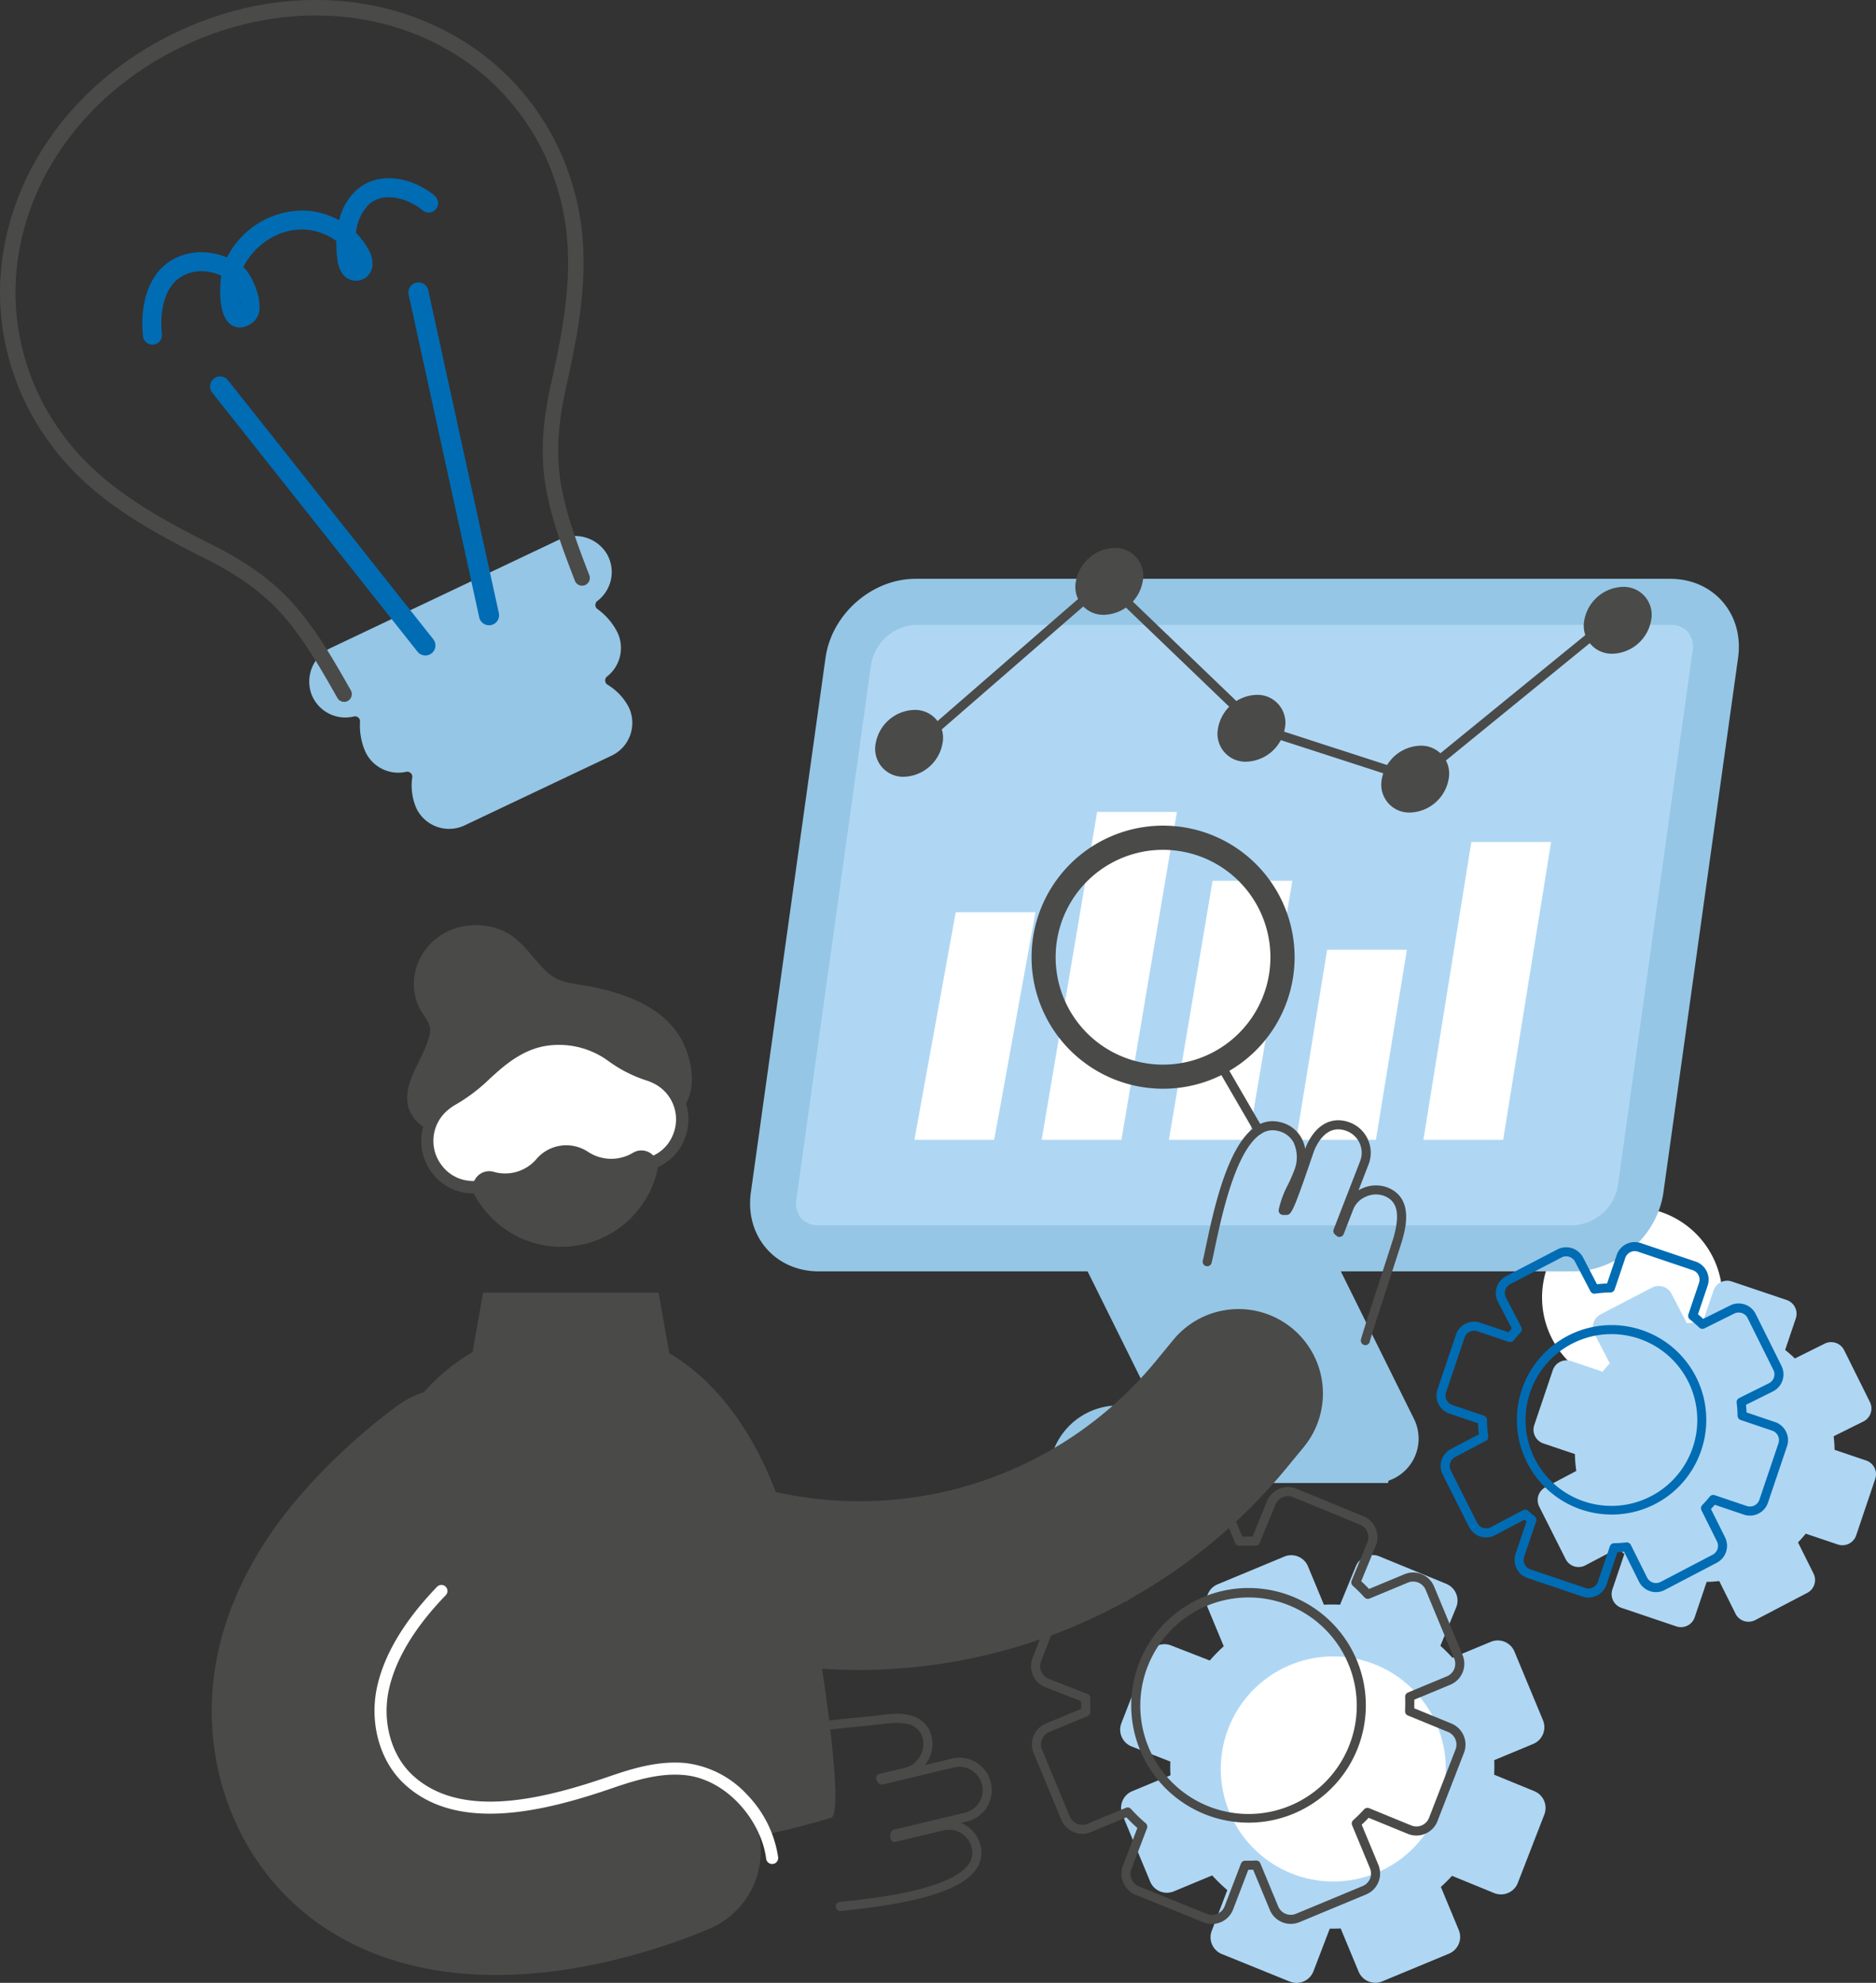
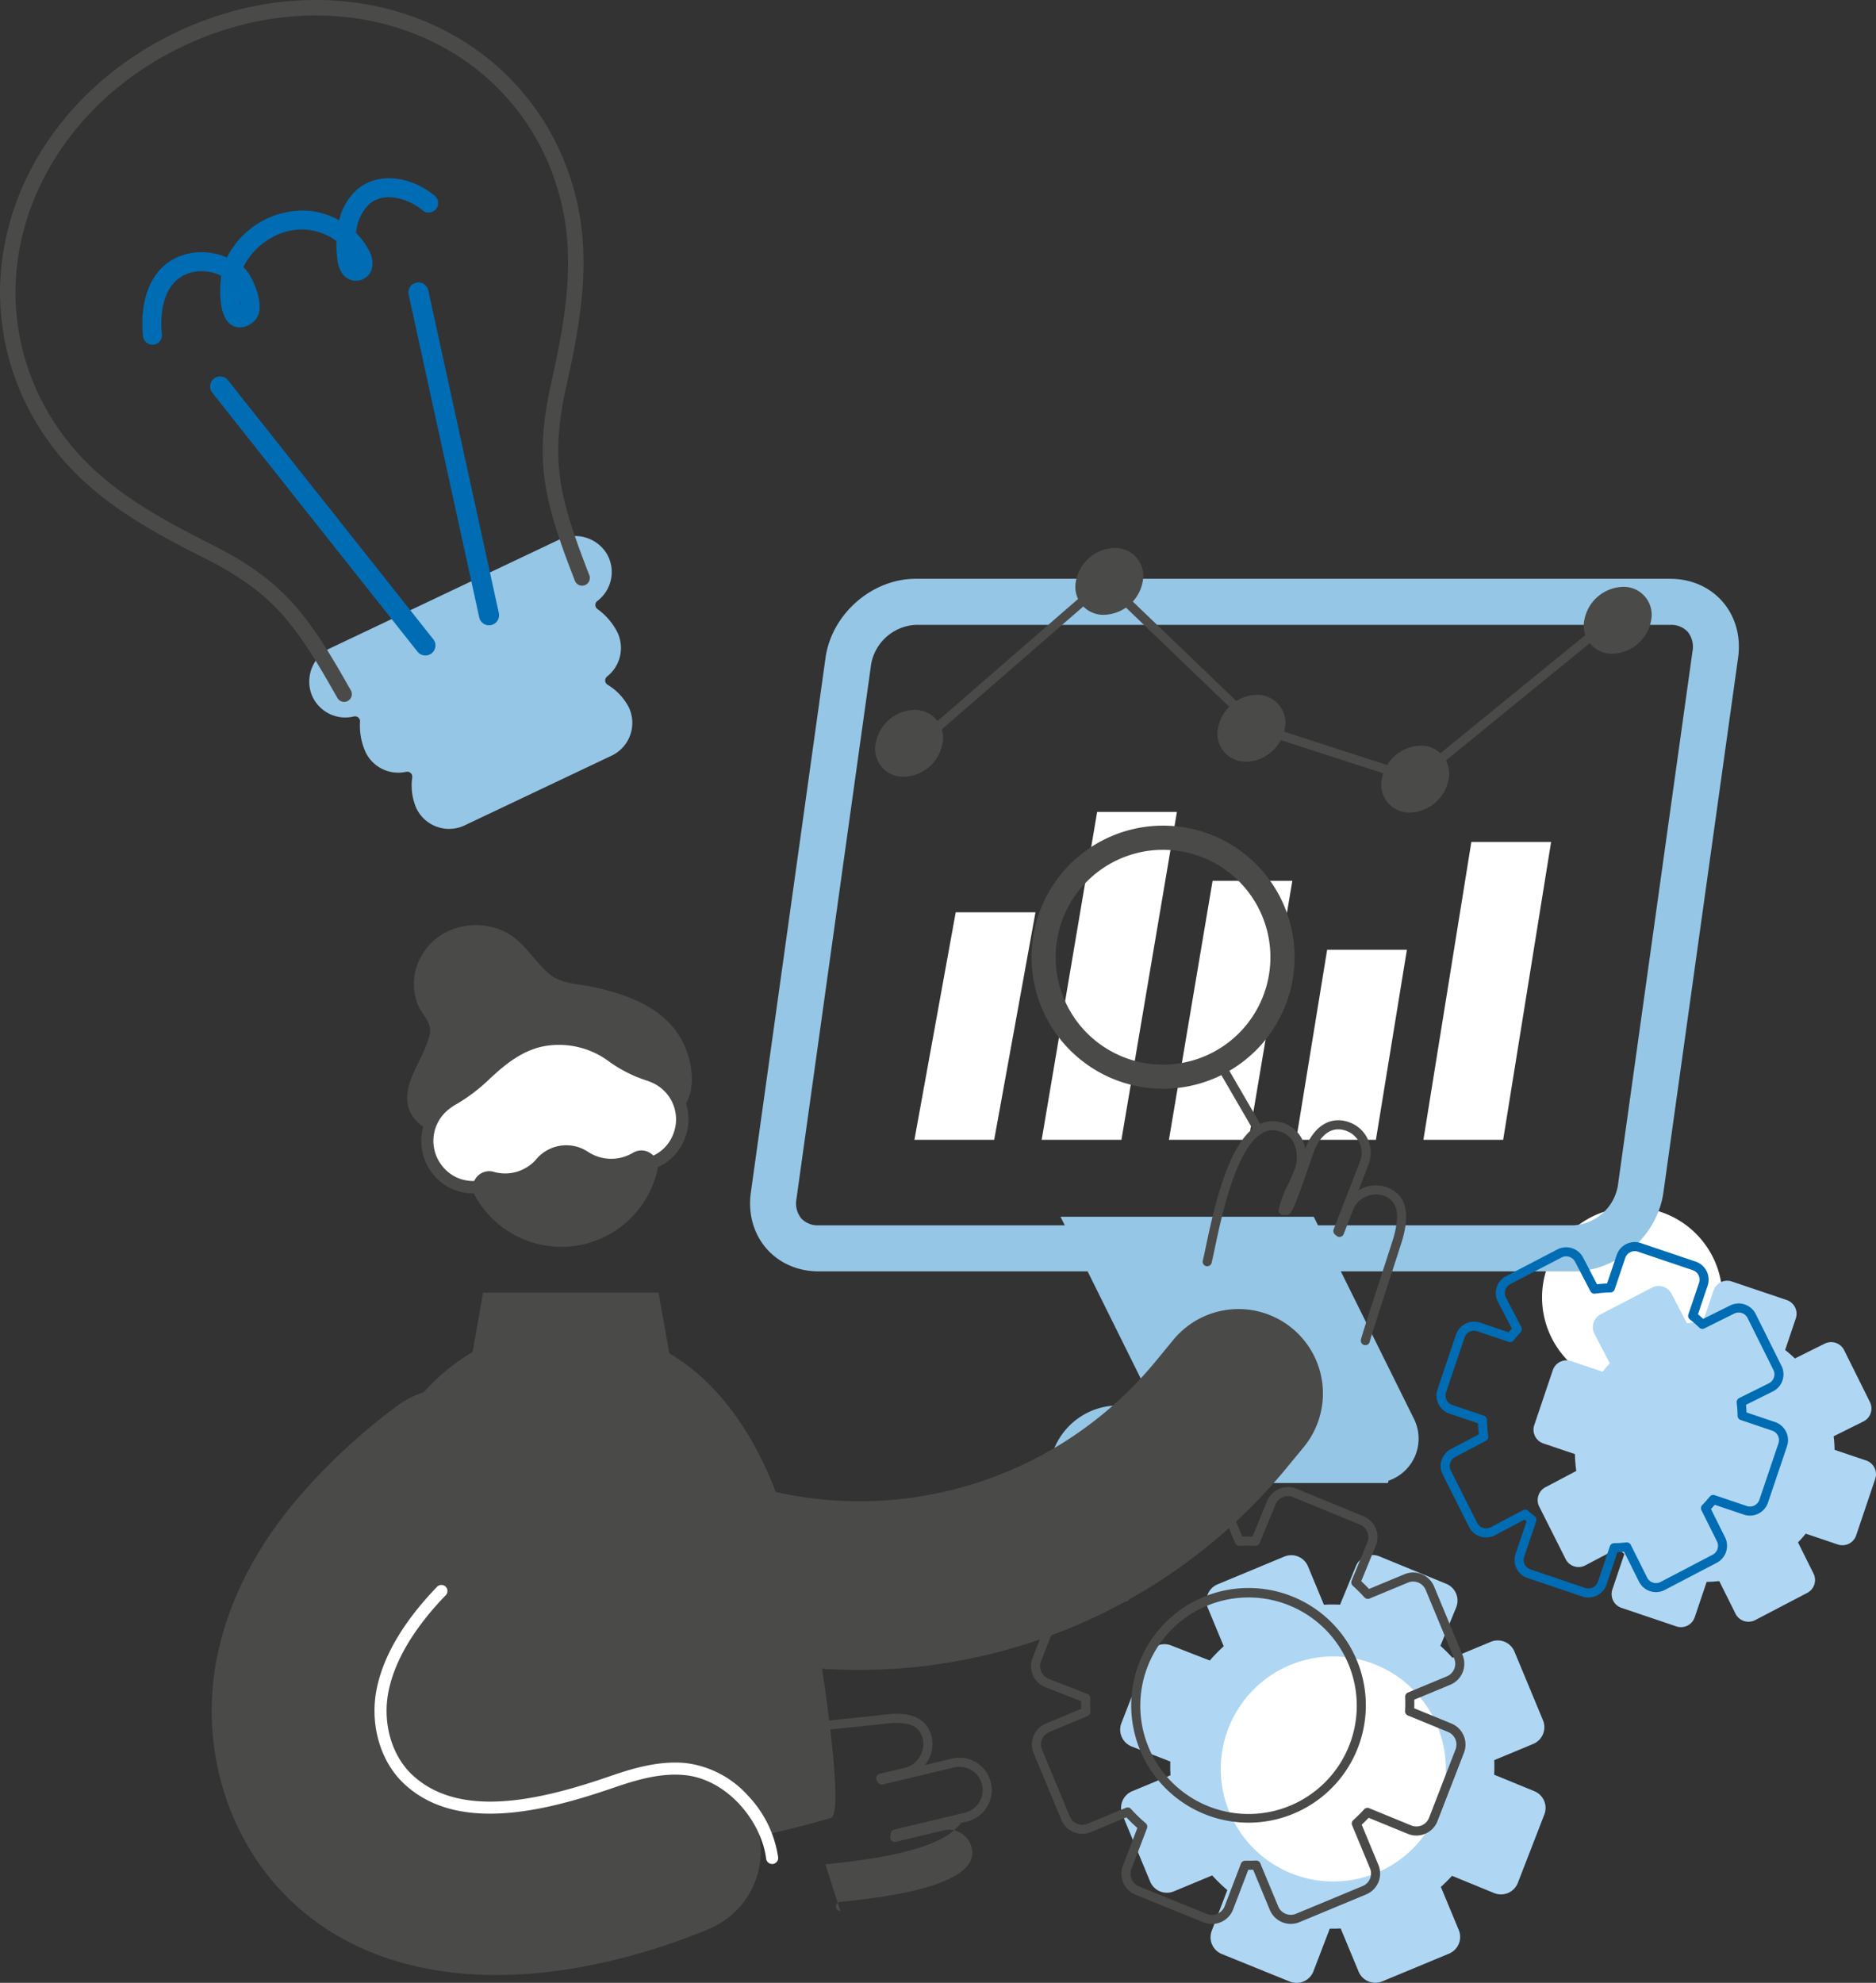
<svg xmlns="http://www.w3.org/2000/svg" width="396.459" height="418.95" viewBox="0 0 396.459 418.95">
  <rect x="0" y="0" width="396.459" height="418.95" fill="#333333" stroke="none" />
  <g id="Gruppe_1873" data-name="Gruppe 1873" transform="translate(-376 -818.051)">
    <path id="Pfad_1274" data-name="Pfad 1274" d="M519.886,5207.439a7.84,7.84,0,0,0-10.215-3.075l-48.16,22.841a7.841,7.841,0,0,0-4.083,9.856,7.67,7.67,0,0,0,8.927,4.637,1.057,1.057,0,0,1,1.315,1.078,13.673,13.673,0,0,0,1.15,6.415,7.669,7.669,0,0,0,8.579,4.2,1.063,1.063,0,0,1,1.305,1.164,12.017,12.017,0,0,0,.857,6.508,7.666,7.666,0,0,0,10.211,3.642l31.058-14.729a7.667,7.667,0,0,0,3.641-10.212,12.019,12.019,0,0,0-4.5-4.781,1.063,1.063,0,0,1-.076-1.747,7.669,7.669,0,0,0,2.174-9.3,13.677,13.677,0,0,0-4.24-4.95,1.057,1.057,0,0,1,0-1.7,7.668,7.668,0,0,0,2.058-9.846" transform="translate(-15.582 -4272.263)" fill="#95c6e5" />
    <path id="Pfad_1275" data-name="Pfad 1275" d="M371.617,5077.9a1.634,1.634,0,0,1-1.423-.828c-3.16-5.568-6.428-11.325-10.59-16.382-4.257-5.158-9.592-9.184-17.3-13.049-12.851-6.457-25.073-13.235-33.393-25.13a53.689,53.689,0,0,1-10-32.483c.666-22.494,14.99-43.058,37.382-53.666,22.326-10.579,47.258-8.632,65.065,5.082a53.681,53.681,0,0,1,18.827,28.295c3.945,13.966,1.461,27.722-1.67,41.758-1.884,8.414-2.143,15.093-.841,21.654,1.181,5.914,3.3,11.623,5.741,17.938a1.634,1.634,0,1,1-3.047,1.178c-2.5-6.457-4.666-12.3-5.9-18.478-1.4-7.031-1.131-14.125.857-23,3.037-13.61,5.453-26.924,1.715-40.156a50.445,50.445,0,0,0-17.675-26.595c-16.831-12.959-40.461-14.768-61.673-4.718-21.276,10.081-34.885,29.55-35.515,50.81a50.449,50.449,0,0,0,9.41,30.516c7.882,11.268,19.72,17.819,32.18,24.08,8.132,4.079,13.793,8.363,18.354,13.892,4.343,5.276,7.681,11.159,10.91,16.847a1.635,1.635,0,0,1-1.419,2.441" transform="translate(77.107 -4111.556)" fill="#4a4a49" />
    <path id="Pfad_1276" data-name="Pfad 1276" d="M373.783,5055.859a2.005,2.005,0,0,1-1.989-1.785c-.821-7.425,1.545-16.508,10.914-17.681a13.8,13.8,0,0,1,6.827,1.041,17.981,17.981,0,0,1,17.29-9.863,16.579,16.579,0,0,1,6.409,2,12.519,12.519,0,0,1,3.459-6.178c4.776-4.5,12.195-2.833,16.75,1.011a2,2,0,0,1-2.585,3.063c-2.769-2.337-8.141-4.241-11.419-1.156a9.7,9.7,0,0,0-2.631,5.939,15.008,15.008,0,0,1,2.675,3.6,5.84,5.84,0,0,1,.8,2.954,3.492,3.492,0,0,1-6.529,1.78,6.451,6.451,0,0,1-.892-2.8,25.076,25.076,0,0,1-.2-3.829,12.522,12.522,0,0,0-6.226-2.386c-5.379-.522-11.015,2.884-13.44,7.921,1.58,1.335,3.487,5.512,3.419,8.423a3.983,3.983,0,0,1-1.531,3.326c-2.292,1.673-3.974.792-4.591.335-2.508-1.858-2.361-7.35-1.975-10.293a9.874,9.874,0,0,0-5.115-.9c-8.35,1.046-7.653,11.233-7.428,13.264a2,2,0,0,1-1.772,2.213,2.134,2.134,0,0,1-.222.013m18.438-9.457a8.658,8.658,0,0,0,.211,1.29,5.744,5.744,0,0,0-.211-1.29" transform="translate(34.435 -4164.981)" fill="#006cb4" />
    <path id="Pfad_1277" data-name="Pfad 1277" d="M451.792,5180.955a2.12,2.12,0,0,1-1.665-.8l-43.371-54.707a2.123,2.123,0,1,1,3.327-2.638l43.371,54.706a2.124,2.124,0,0,1-1.662,3.443" transform="translate(14.108 -4224.409)" fill="#006cb4" />
    <path id="Pfad_1278" data-name="Pfad 1278" d="M524.693,5146.379a2.124,2.124,0,0,1-2.072-1.67l-14.918-68.2a2.123,2.123,0,1,1,4.148-.908l14.918,68.2a2.122,2.122,0,0,1-1.621,2.527,2.083,2.083,0,0,1-.456.05" transform="translate(-45.346 -4196.213)" fill="#006cb4" />
    <path id="Pfad_1223" data-name="Pfad 1223" d="M1441.759,5787.114a19.054,19.054,0,1,1-11.956-24.148,19.054,19.054,0,0,1,11.956,24.148" transform="translate(-702.766 -4688.833)" fill="#fff" />
    <path id="Pfad_1214" data-name="Pfad 1214" d="M989.545,5676.639l-1.409-2.841-19.774-39.867H914.847l19.774,39.867h-7.565a14.63,14.63,0,0,0-14.63,14.63v1.755h71.619l.122-.491a9.389,9.389,0,0,0,5.378-13.054" transform="translate(-314.723 -4558.793)" fill="#95c6e5" />
    <path id="Pfad_1222" data-name="Pfad 1222" d="M1402.771,5743.454l4.028-11.929a3.065,3.065,0,0,0-1.923-3.885l-6.666-2.251a27.292,27.292,0,0,0-.2-2.866l6.285-3.126a3.064,3.064,0,0,0,1.38-4.109l-5.447-10.955a3.065,3.065,0,0,0-4.109-1.38l-6.3,3.132a27.245,27.245,0,0,0-2.058-1.8l2.251-6.665a3.065,3.065,0,0,0-1.924-3.885l-11.591-3.914a3.065,3.065,0,0,0-3.885,1.923l-2.246,6.65a26.986,26.986,0,0,0-3.366.258l-3.248-6.242a3.066,3.066,0,0,0-4.134-1.3l-10.853,5.647a3.065,3.065,0,0,0-1.3,4.134l3.239,6.226q-.791.847-1.512,1.767l-6.65-2.246a3.066,3.066,0,0,0-3.885,1.924l-3.914,11.59a3.065,3.065,0,0,0,1.924,3.885l6.666,2.251a27.268,27.268,0,0,0,.291,3.562l-6.525,3.443a3.065,3.065,0,0,0-1.308,4.089l5.577,11.082a3.065,3.065,0,0,0,4.168,1.333l6.829-3.6q.684.62,1.414,1.194l-2.531,7.5a3.066,3.066,0,0,0,1.924,3.885l11.591,3.914a3.066,3.066,0,0,0,3.885-1.923l2.526-7.48q1.34-.02,2.661-.169l3.435,6.893a3.066,3.066,0,0,0,4.163,1.35l11-5.75a3.066,3.066,0,0,0,1.324-4.084l-3.28-6.583q.856-.882,1.636-1.845l6.771,2.286a3.066,3.066,0,0,0,3.885-1.923" transform="translate(-634.502 -4601.009)" fill="#afd7f4" />
-     <path id="Pfad_1259" data-name="Pfad 1259" d="M841.086,5234.766c6.747,0,13.247-5.719,14.192-12.488l15.78-112.963a9.865,9.865,0,0,0-2.14-7.986,9.584,9.584,0,0,0-7.392-3.156H702.036c-6.747,0-13.247,5.719-14.193,12.489l-15.78,112.962a9.866,9.866,0,0,0,2.139,7.986,9.587,9.587,0,0,0,7.393,3.156Z" transform="translate(-132.562 -4152.959)" fill="#afd7f4" />
    <path id="Pfad_1260" data-name="Pfad 1260" d="M686.834,5087.837h159.49a4.749,4.749,0,0,1,3.721,1.484,5.1,5.1,0,0,1,.991,4.119L835.256,5206.4a10.091,10.091,0,0,1-9.373,8.3H666.393a4.748,4.748,0,0,1-3.721-1.484,5.1,5.1,0,0,1-.991-4.119l15.78-112.962a10.09,10.09,0,0,1,9.373-8.3m0-9.733c-9.213,0-17.725,7.469-19.012,16.682l-15.78,112.963c-1.287,9.213,5.138,16.682,14.351,16.682h159.49c9.213,0,17.725-7.469,19.012-16.682l15.78-112.963c1.287-9.213-5.138-16.682-14.351-16.682Z" transform="translate(-117.36 -4137.757)" fill="#95c6e5" />
    <path id="Pfad_1261" data-name="Pfad 1261" d="M795.087,5416.705h16.855l8.728-48.075H803.815Z" transform="translate(-225.84 -4357.829)" fill="#fff" />
    <path id="Pfad_1262" data-name="Pfad 1262" d="M905.975,5350.46H922.83l11.729-69.282H917.7Z" transform="translate(-309.837 -4291.585)" fill="#fff" />
    <path id="Pfad_1263" data-name="Pfad 1263" d="M1016.863,5395.947h16.855l9.229-54.721h-16.855Z" transform="translate(-393.834 -4337.071)" fill="#fff" />
    <path id="Pfad_1264" data-name="Pfad 1264" d="M1127.75,5441.432h16.855l6.547-40.159H1134.3Z" transform="translate(-477.831 -4382.555)" fill="#fff" />
    <path id="Pfad_1265" data-name="Pfad 1265" d="M1238.638,5370.295h16.855l10.132-62.933h-16.855Z" transform="translate(-561.827 -4311.419)" fill="#fff" />
    <path id="Pfad_1266" data-name="Pfad 1266" d="M900.983,5120.081a.959.959,0,0,1-.3-.047l-33.411-10.828a.952.952,0,0,1-.368-.22L835.3,5078.643l-38.729,33.644a.958.958,0,0,1-1.257-1.447l39.39-34.218a.959.959,0,0,1,1.292.032l32.08,30.8,32.7,10.6,38.269-31.2a.958.958,0,1,1,1.211,1.485l-38.673,31.533a.959.959,0,0,1-.606.215" transform="translate(-225.763 -4136.456)" fill="#4a4a49" />
    <path id="Pfad_1267" data-name="Pfad 1267" d="M775.19,5199.377a8.551,8.551,0,0,1-8.152,7.063,5.9,5.9,0,0,1-5.972-7.062,8.55,8.55,0,0,1,8.153-7.062,5.9,5.9,0,0,1,5.972,7.063" transform="translate(-200.005 -4224.271)" fill="#4a4a49" />
    <path id="Pfad_1268" data-name="Pfad 1268" d="M949.656,5058.278a8.55,8.55,0,0,1-8.152,7.063,5.9,5.9,0,0,1-5.972-7.062,8.55,8.55,0,0,1,8.153-7.062,5.9,5.9,0,0,1,5.972,7.062" transform="translate(-332.162 -4117.39)" fill="#4a4a49" />
    <path id="Pfad_1269" data-name="Pfad 1269" d="M1073.525,5186.253a8.551,8.551,0,0,1-8.152,7.063,5.9,5.9,0,0,1-5.972-7.062,8.55,8.55,0,0,1,8.152-7.062,5.9,5.9,0,0,1,5.972,7.063" transform="translate(-425.992 -4214.329)" fill="#4a4a49" />
    <path id="Pfad_1270" data-name="Pfad 1270" d="M1063.749,5963.533l-6.029-14.509a3.826,3.826,0,0,0-5-2.064l-8.107,3.369a34.121,34.121,0,0,0-2.542-2.527l3.329-8.1a3.825,3.825,0,0,0-2.085-4.992l-14.121-5.8a3.825,3.825,0,0,0-4.992,2.084l-3.337,8.122a33.947,33.947,0,0,0-3.41.006l-3.369-8.107a3.825,3.825,0,0,0-5-2.064l-14.1,5.859a3.825,3.825,0,0,0-2.065,5l3.361,8.088a34.031,34.031,0,0,0-2.947,3.012l-8.182-3.187a3.825,3.825,0,0,0-4.953,2.176l-5.541,14.225a3.826,3.826,0,0,0,2.176,4.954l8.16,3.179q-.046,1.446.034,2.9l-8.088,3.361a3.825,3.825,0,0,0-2.065,5l5.859,14.1a3.826,3.826,0,0,0,5,2.065l8.107-3.369a33.963,33.963,0,0,0,3.2,3.1l-3.293,8.6a3.825,3.825,0,0,0,2.136,4.913l14.348,5.814a3.826,3.826,0,0,0,5.009-2.178l3.446-9q1.151.019,2.309-.041l3.788,9.116a3.824,3.824,0,0,0,5,2.064l14.1-5.858a3.825,3.825,0,0,0,2.064-5l-3.781-9.1q1.241-1.121,2.359-2.348l8.892,3.645a3.825,3.825,0,0,0,5.018-2.157l5.6-14.446a3.825,3.825,0,0,0-2.116-4.922l-8.492-3.481q.078-1.532.017-3.078l8.236-3.422a3.826,3.826,0,0,0,2.065-5" transform="translate(-361.667 -4782.016)" fill="#afd7f4" />
    <path id="Pfad_1271" data-name="Pfad 1271" d="M1107.79,6031.614a23.777,23.777,0,1,1-31.081-12.832,23.778,23.778,0,0,1,31.081,12.832" transform="translate(-428.063 -4848.932)" fill="#fff" />
    <path id="Pfad_1272" data-name="Pfad 1272" d="M1216.239,5230.552a8.55,8.55,0,0,1-8.152,7.063,5.9,5.9,0,0,1-5.972-7.063,8.55,8.55,0,0,1,8.152-7.062,5.9,5.9,0,0,1,5.972,7.062" transform="translate(-534.097 -4247.886)" fill="#4a4a49" />
    <path id="Pfad_1273" data-name="Pfad 1273" d="M1392.709,5092.187a8.55,8.55,0,0,1-8.152,7.063,5.9,5.9,0,0,1-5.972-7.063,8.549,8.549,0,0,1,8.153-7.062,5.9,5.9,0,0,1,5.972,7.062" transform="translate(-667.772 -4143.076)" fill="#4a4a49" />
    <path id="Pfad_1279" data-name="Pfad 1279" d="M598.738,5790.892a116.919,116.919,0,0,1-34.846-5.328,17.838,17.838,0,1,1,10.623-34.057,81.048,81.048,0,0,0,87.055-25.97l3.531-4.29a17.838,17.838,0,1,1,27.546,22.67l-3.532,4.291a117.192,117.192,0,0,1-90.377,42.684" transform="translate(-41.219 -4620.008)" fill="#4a4a49" />
    <path id="Pfad_1280" data-name="Pfad 1280" d="M385.473,5833.715a187.854,187.854,0,0,1-106.815,0c-2.029-.586-.521-26.156-.317-29.256a139.34,139.34,0,0,1,4.715-27.58c6.5-23.745,19.528-46.871,47.374-46.871,22.595,0,36.455,16.081,43.773,35.925a198.366,198.366,0,0,1,8.489,30.829c.74,3.842,5.743,36.09,2.781,36.953" transform="translate(166.146 -4631.57)" fill="#4a4a49" />
    <path id="Pfad_1281" data-name="Pfad 1281" d="M407.368,5700.034H444.45l3.791,21.406H403.577Z" transform="translate(70.727 -4608.865)" fill="#4a4a49" />
-     <path id="Pfad_1284" data-name="Pfad 1284" d="M701.416,6108.585a.959.959,0,0,1-.1-1.912c6.356-.652,23.241-2.385,27.178-7.936a4.148,4.148,0,0,0,.676-3.544,4.923,4.923,0,0,0-5.927-3.64l-10.1,2.414a.959.959,0,0,1-1.173-1.06c.03-.224.059-.448.08-.673a.957.957,0,0,1,.731-.843l14.94-3.572a4.918,4.918,0,0,0-2.287-9.567l-15.029,3.593a.957.957,0,0,1-1.026-.408l-.057-.089c-.057-.087-.113-.175-.172-.26a.958.958,0,0,1,.565-1.477l5.485-1.312a4.92,4.92,0,0,0,2.984-2.3,5.052,5.052,0,0,0,.653-3.816c-.728-2.838-3.166-3.781-8.152-3.152-1.779.224-3.922.439-6.191.667-3.413.343-7.281.731-11.317,1.281a.958.958,0,0,1-.258-1.9c4.07-.554,7.956-.944,11.384-1.289,2.257-.227,4.389-.441,6.143-.662,2.4-.3,8.79-1.108,10.248,4.578a6.977,6.977,0,0,1-.868,5.281,7.425,7.425,0,0,1-.525.761l5.688-1.36a6.835,6.835,0,0,1,3.179,13.3l-1.265.3a6.831,6.831,0,0,1,4.128,4.762,6.044,6.044,0,0,1-.977,5.1c-3.935,5.548-17.323,7.582-28.546,8.734a.848.848,0,0,1-.1.005" transform="translate(-147.825 -4886.771)" fill="#4a4a49" />
+     <path id="Pfad_1284" data-name="Pfad 1284" d="M701.416,6108.585a.959.959,0,0,1-.1-1.912c6.356-.652,23.241-2.385,27.178-7.936a4.148,4.148,0,0,0,.676-3.544,4.923,4.923,0,0,0-5.927-3.64l-10.1,2.414a.959.959,0,0,1-1.173-1.06c.03-.224.059-.448.08-.673a.957.957,0,0,1,.731-.843l14.94-3.572a4.918,4.918,0,0,0-2.287-9.567l-15.029,3.593a.957.957,0,0,1-1.026-.408l-.057-.089c-.057-.087-.113-.175-.172-.26a.958.958,0,0,1,.565-1.477l5.485-1.312a4.92,4.92,0,0,0,2.984-2.3,5.052,5.052,0,0,0,.653-3.816c-.728-2.838-3.166-3.781-8.152-3.152-1.779.224-3.922.439-6.191.667-3.413.343-7.281.731-11.317,1.281a.958.958,0,0,1-.258-1.9c4.07-.554,7.956-.944,11.384-1.289,2.257-.227,4.389-.441,6.143-.662,2.4-.3,8.79-1.108,10.248,4.578a6.977,6.977,0,0,1-.868,5.281,7.425,7.425,0,0,1-.525.761l5.688-1.36a6.835,6.835,0,0,1,3.179,13.3l-1.265.3c-3.935,5.548-17.323,7.582-28.546,8.734a.848.848,0,0,1-.1.005" transform="translate(-147.825 -4886.771)" fill="#4a4a49" />
    <path id="Pfad_1285" data-name="Pfad 1285" d="M242.831,5907.236c-17.689,0-32.653-5.409-43.43-15.735-13.732-13.157-19.593-33.344-15.294-52.684,2.374-10.681,7.6-21.047,15.536-30.809A127.47,127.47,0,0,1,222.1,5786.85a17.838,17.838,0,0,1,21.5,28.467c-14.139,10.68-22.44,21.19-24.674,31.241-1.586,7.136.435,14.666,5.15,19.183,4.355,4.172,11.3,6.119,20.646,5.786,8.86-.316,19.55-2.844,29.329-6.937a17.838,17.838,0,0,1,13.771,32.911c-7.987,3.343-24.043,9.045-41.83,9.679-1.064.037-2.122.057-3.167.057" transform="translate(238.025 -4671.897)" fill="#4a4a49" />
    <path id="Pfad_1286" data-name="Pfad 1286" d="M408.612,6013.619a1.278,1.278,0,0,1-1.266-1.118c-.99-7.867-8.195-16.845-17.343-17.675-4.686-.424-9.343.763-14.892,2.677-14.858,5.127-33.339,9.646-44.453-1-5.03-4.819-7.194-12.819-5.513-20.382,1.525-6.859,5.785-13.951,12.664-21.08a1.278,1.278,0,0,1,1.839,1.775c-6.547,6.785-10.587,13.467-12.008,19.859-1.491,6.71.388,13.769,4.786,17.983s10.245,5.781,16.593,5.781c8.2,0,17.269-2.591,25.259-5.348,4.724-1.629,10.241-3.325,15.957-2.807a21.066,21.066,0,0,1,13.167,6.775,23.988,23.988,0,0,1,6.48,13.126,1.277,1.277,0,0,1-1.108,1.427,1.123,1.123,0,0,1-.161.01" transform="translate(130.564 -4801.734)" fill="#fff" />
    <path id="Pfad_1293" data-name="Pfad 1293" d="M1080.665,5597.329a.992.992,0,0,1-.225-.026.959.959,0,0,1-.707-1.156c.256-1.063,2.382-7.607,4.258-13.382,1.316-4.051,2.56-7.877,2.713-8.451,1.3-4.856.69-7.4-2.024-8.5a5.047,5.047,0,0,0-3.869.132,4.917,4.917,0,0,0-2.683,2.644l-2.04,5.261a.958.958,0,0,1-1.539.361c-.076-.069-.154-.137-.231-.2l-.085-.073a.959.959,0,0,1-.266-1.07l5.588-14.406a4.918,4.918,0,0,0-2.807-6.364c-3.724-1.444-5.82,1.735-6.739,3.76-.155.341-.658,1.81-1.192,3.363-3.486,10.164-3.886,10.625-4.882,10.6l-.631.006a.957.957,0,0,1-.952-1.13,21.168,21.168,0,0,1,1.963-5.286,32.413,32.413,0,0,0,1.3-2.97,7.375,7.375,0,0,0-.115-5.917,4.914,4.914,0,0,0-3.329-2.458,4.342,4.342,0,0,0-3.5.589c-5.429,3.4-8.4,17.466-9.828,24.225-.257,1.217-.479,2.268-.668,3.047a.958.958,0,1,1-1.863-.451c.182-.752.4-1.79.655-2.992,1.6-7.555,4.567-21.616,10.685-25.452a6.25,6.25,0,0,1,4.982-.826,6.846,6.846,0,0,1,4.559,3.416,7.532,7.532,0,0,1,.762,2.242c.137-.378.238-.643.308-.8,2.009-4.429,5.439-6.205,9.178-4.756a6.834,6.834,0,0,1,3.9,8.844l-2.115,5.452a7.523,7.523,0,0,1,.825-.417,6.975,6.975,0,0,1,5.35-.147c5.437,2.212,3.778,8.431,3.154,10.772-.158.593-1.145,3.636-2.742,8.55-1.773,5.457-3.979,12.247-4.218,13.237a.959.959,0,0,1-.931.734" transform="translate(-416.121 -4495.071)" fill="#4a4a49" />
    <path id="Pfad_1294" data-name="Pfad 1294" d="M924.973,5348.734a27.795,27.795,0,1,1,27.205-22.147,27.793,27.793,0,0,1-27.205,22.147m-.013-50.48a22.693,22.693,0,1,0,4.616.476,22.72,22.72,0,0,0-4.616-.476" transform="translate(-303.167 -4300.648)" fill="#4a4a49" />
    <path id="Pfad_1295" data-name="Pfad 1295" d="M1065.237,5510.337a.959.959,0,0,1-.83-.477l-8.553-14.731a.958.958,0,1,1,1.658-.962l8.553,14.73a.958.958,0,0,1-.828,1.439" transform="translate(-423.272 -4452.561)" fill="#4a4a49" />
    <path id="Pfad_1296" data-name="Pfad 1296" d="M934.953,5961.708a4.785,4.785,0,0,1-1.8-.353l-14.348-5.813a4.809,4.809,0,0,1-2.671-6.145l3.052-7.969c-.8-.708-1.577-1.461-2.317-2.246l-7.489,3.112a4.783,4.783,0,0,1-6.253-2.582l-5.858-14.1a4.79,4.79,0,0,1,2.581-6.253l7.469-3.1c-.019-.545-.025-1.088-.019-1.625l-7.536-2.936a4.784,4.784,0,0,1-2.721-6.194l5.542-14.226a4.783,4.783,0,0,1,6.194-2.721l7.558,2.944c.662-.737,1.359-1.448,2.081-2.126l-3.1-7.469a4.789,4.789,0,0,1,2.582-6.253l14.1-5.858a4.788,4.788,0,0,1,6.253,2.582l3.112,7.49c.716-.024,1.435-.025,2.149,0l3.083-7.5a4.783,4.783,0,0,1,6.243-2.606l14.121,5.8a4.784,4.784,0,0,1,2.607,6.243l-3.074,7.48c.564.525,1.116,1.075,1.651,1.642l7.489-3.112a4.79,4.79,0,0,1,6.253,2.582l6.029,14.508a4.789,4.789,0,0,1-2.582,6.253l-7.625,3.169c.012.6.009,1.209-.01,1.814l7.871,3.226a4.81,4.81,0,0,1,2.646,6.156l-5.6,14.446a4.783,4.783,0,0,1-6.274,2.7l-8.279-3.393c-.474.5-.964.989-1.467,1.46l3.523,8.479a4.784,4.784,0,0,1-2.582,6.254l-14.1,5.858a4.785,4.785,0,0,1-6.253-2.582l-3.532-8.5c-.34.012-.682.018-1.023.018l-3.209,8.378a4.793,4.793,0,0,1-4.466,3.075m-17.831-24.627a.958.958,0,0,1,.711.315,33.23,33.23,0,0,0,3.112,3.016.958.958,0,0,1,.275,1.074l-3.292,8.6a2.882,2.882,0,0,0,1.6,3.683l14.348,5.814a2.867,2.867,0,0,0,3.754-1.631l3.447-9a.948.948,0,0,1,.911-.616c.745.013,1.5,0,2.244-.04a.955.955,0,0,1,.935.589l3.788,9.117a2.868,2.868,0,0,0,3.747,1.547l14.1-5.858a2.868,2.868,0,0,0,1.547-3.748l-3.781-9.1a.959.959,0,0,1,.243-1.08c.8-.719,1.569-1.486,2.292-2.281a.958.958,0,0,1,1.072-.241l8.893,3.645a2.867,2.867,0,0,0,3.76-1.617l5.6-14.447a2.883,2.883,0,0,0-1.586-3.689l-8.492-3.48a.959.959,0,0,1-.594-.936c.05-.995.056-2,.017-2.992a.961.961,0,0,1,.59-.923l8.236-3.423a2.869,2.869,0,0,0,1.547-3.747l-6.029-14.508a2.87,2.87,0,0,0-3.748-1.548l-8.107,3.369a.958.958,0,0,1-1.078-.241,33.165,33.165,0,0,0-2.471-2.457.958.958,0,0,1-.248-1.079l3.329-8.1a2.867,2.867,0,0,0-1.562-3.741l-14.121-5.8a2.866,2.866,0,0,0-3.741,1.563l-3.337,8.122a.949.949,0,0,1-.933.593c-1.1-.053-2.212-.051-3.314.005a.955.955,0,0,1-.935-.589l-3.369-8.106a2.87,2.87,0,0,0-3.748-1.548l-14.1,5.859a2.87,2.87,0,0,0-1.547,3.748l3.361,8.088a.96.96,0,0,1-.243,1.08,33.163,33.163,0,0,0-2.865,2.926.957.957,0,0,1-1.073.266l-8.182-3.187a2.866,2.866,0,0,0-3.712,1.631l-5.542,14.225a2.868,2.868,0,0,0,1.631,3.712l8.16,3.179a.959.959,0,0,1,.61.924c-.029.92-.018,1.869.033,2.82a.959.959,0,0,1-.589.937l-8.088,3.361a2.87,2.87,0,0,0-1.547,3.748l5.858,14.1a2.867,2.867,0,0,0,3.748,1.547l8.107-3.369a.95.95,0,0,1,.367-.074" transform="translate(-302.825 -4737.152)" fill="#4a4a49" />
    <path id="Pfad_1297" data-name="Pfad 1297" d="M1009.1,6007.2a24.79,24.79,0,1,1,9.492-1.907,24.712,24.712,0,0,1-9.492,1.907m0-47.58a22.874,22.874,0,1,0,8.708,1.74,22.786,22.786,0,0,0-8.708-1.74" transform="translate(-369.203 -4804.048)" fill="#4a4a49" />
    <path id="Pfad_1298" data-name="Pfad 1298" d="M1282.138,5731.085a4.023,4.023,0,0,1-1.291-.214l-11.591-3.914a4.023,4.023,0,0,1-2.525-5.1l2.318-6.863q-.217-.18-.43-.364l-6.243,3.293a4.024,4.024,0,0,1-5.472-1.75l-5.577-11.082a4.045,4.045,0,0,1,1.717-5.369l5.932-3.129c-.095-.771-.158-1.551-.19-2.332l-6.033-2.038a4.023,4.023,0,0,1-2.525-5.1l3.914-11.591a4.023,4.023,0,0,1,5.1-2.524l6.017,2.032q.336-.407.681-.8l-2.931-5.633a4.023,4.023,0,0,1,1.712-5.426l10.852-5.648a4.029,4.029,0,0,1,5.427,1.712l2.94,5.65c.707-.081,1.419-.136,2.13-.163l2.032-6.017a4.023,4.023,0,0,1,5.1-2.524l11.591,3.913a4.026,4.026,0,0,1,2.525,5.1l-2.038,6.033q.566.469,1.108.967l5.7-2.835a4.024,4.024,0,0,1,5.395,1.812l5.446,10.954a4.028,4.028,0,0,1-1.811,5.4l-5.686,2.827c.052.533.089,1.071.11,1.611l6.033,2.038a4.029,4.029,0,0,1,2.525,5.1l-4.028,11.929a4.023,4.023,0,0,1-5.1,2.524l-6.147-2.076q-.389.458-.8.9l2.981,5.983a4.045,4.045,0,0,1-1.738,5.361l-11,5.75a4.024,4.024,0,0,1-5.465-1.771l-3.139-6.3c-.467.042-.936.072-1.4.09l-2.312,6.847a4.03,4.03,0,0,1-3.809,2.738m-13.381-18.569a.958.958,0,0,1,.643.248c.441.4.9.787,1.364,1.152a.961.961,0,0,1,.314,1.06l-2.531,7.494a2.106,2.106,0,0,0,1.322,2.67l11.591,3.914a2.106,2.106,0,0,0,2.671-1.321l2.526-7.48a.959.959,0,0,1,.894-.652c.855-.012,1.719-.067,2.567-.164a.958.958,0,0,1,.966.525l3.435,6.893a2.106,2.106,0,0,0,2.862.928l11-5.75a2.118,2.118,0,0,0,.91-2.807l-3.28-6.583a.958.958,0,0,1,.17-1.1c.55-.567,1.082-1.166,1.579-1.781a.957.957,0,0,1,1.052-.306l6.771,2.287a2.105,2.105,0,0,0,2.671-1.321l4.028-11.929a2.109,2.109,0,0,0-1.322-2.67l-6.666-2.251a.957.957,0,0,1-.651-.892,26.469,26.469,0,0,0-.19-2.766.959.959,0,0,1,.525-.975l6.285-3.125a2.109,2.109,0,0,0,.948-2.825l-5.447-10.954a2.106,2.106,0,0,0-2.825-.949l-6.3,3.132a.957.957,0,0,1-1.092-.168c-.629-.607-1.3-1.191-1.986-1.734a.959.959,0,0,1-.315-1.059l2.251-6.665a2.109,2.109,0,0,0-1.322-2.671l-11.591-3.914a2.106,2.106,0,0,0-2.67,1.322l-2.246,6.65a.959.959,0,0,1-.894.651,26.219,26.219,0,0,0-3.248.249.961.961,0,0,1-.982-.507l-3.248-6.243a2.11,2.11,0,0,0-2.842-.9l-10.853,5.647a2.107,2.107,0,0,0-.9,2.842l3.24,6.225a.958.958,0,0,1-.149,1.1c-.5.534-.99,1.107-1.459,1.705a.959.959,0,0,1-1.06.316l-6.65-2.245a2.105,2.105,0,0,0-2.67,1.321l-3.914,11.591a2.107,2.107,0,0,0,1.322,2.67l6.666,2.25a.958.958,0,0,1,.651.893,26.41,26.41,0,0,0,.281,3.437.958.958,0,0,1-.5.988l-6.525,3.442a2.119,2.119,0,0,0-.9,2.812l5.577,11.082a2.108,2.108,0,0,0,2.866.917l6.828-3.6a.957.957,0,0,1,.448-.111" transform="translate(-570.443 -4575.498)" fill="#006cb4" />
-     <path id="Pfad_1299" data-name="Pfad 1299" d="M1340.072,5768.3a20.014,20.014,0,1,1,18.976-13.611,19.919,19.919,0,0,1-18.976,13.611m0-38.118a18.145,18.145,0,1,0,5.806.96,18.026,18.026,0,0,0-5.806-.96m18.068,24.2h0Z" transform="translate(-623.508 -4630.25)" fill="#006cb4" />
    <g id="Gruppe_1872" data-name="Gruppe 1872" transform="translate(462.046 1013.51)">
      <path id="Pfad_2895" data-name="Pfad 2895" d="M9189.771,8442.813a11.919,11.919,0,0,1,.8-10.151c3.524-6.323,11.849-8.26,18.093-4.883,3.8,2.052,5.844,6.2,9.154,8.843,2.382,1.9,5.819,1.937,8.674,2.52,6.847,1.4,14.508,4.046,18.473,10.212,3.328,5.174,4.726,14.6-2.041,17.737-3.672,1.7-8.105-.393-10.648-3.151-2.7-2.929-2.887-7.47-6.094-10.039a10.73,10.73,0,0,0-5.054-2.054,16.793,16.793,0,0,0-16.351,7.308c-2.356,3.653-3.617,8.575-7.632,10.238-4.322,1.79-9.36-1.726-9.562-6.3-.176-3.95,2.462-7.646,3.876-11.176a21.02,21.02,0,0,0,.86-2.583c.579-2.263-1.105-3.736-2.078-5.533a10.174,10.174,0,0,1-.467-.99" transform="translate(-9187.571 -8426.138)" fill="#4a4a49" />
      <path id="Pfad_2902" data-name="Pfad 2902" d="M9239.094,8474.133a11.581,11.581,0,0,0-1.488-.581,27.068,27.068,0,0,1-7.7-3.957,18.984,18.984,0,0,0-13.657-3.445c-4.646.616-8.354,3.184-11.6,6.076-2.789,2.484-5.1,4.783-8.187,6.448a11.75,11.75,0,0,0-2.064,1.429,9.8,9.8,0,0,0-1.42,13.454,9.553,9.553,0,0,0,10.788,3.242,19.049,19.049,0,0,0,32.423-4.1,9.531,9.531,0,0,0,7.909-6.026,9.806,9.806,0,0,0-5.009-12.543" transform="translate(-9186.679 -8441.97)" fill="#fff" />
      <path id="Pfad_2903" data-name="Pfad 2903" d="M9217.882,8504.525a20.484,20.484,0,0,0,2.638-.173,20.211,20.211,0,0,0,15.652-11.319,10.745,10.745,0,0,0,8.234-6.736,11.043,11.043,0,0,0-5.662-14.2,13.187,13.187,0,0,0-1.652-.646,25.649,25.649,0,0,1-7.327-3.771,20.276,20.276,0,0,0-14.586-3.678c-5.33.705-9.372,3.787-12.3,6.393-.431.383-.853.766-1.267,1.14a34.44,34.44,0,0,1-6.671,5.136,13.01,13.01,0,0,0-2.3,1.589,11.157,11.157,0,0,0-1.6,15.23,10.771,10.771,0,0,0,11.363,3.941,20.48,20.48,0,0,0,15.471,7.091m-.014-38.1a17.644,17.644,0,0,1,10.372,3.365,28.321,28.321,0,0,0,8.074,4.142,10.491,10.491,0,0,1,1.319.517v0a8.464,8.464,0,0,1,4.354,10.884,8.2,8.2,0,0,1-6.838,5.215,1.3,1.3,0,0,0-1.051.768,17.634,17.634,0,0,1-13.921,10.453,17.846,17.846,0,0,1-16.292-6.635,1.3,1.3,0,0,0-1.442-.425,8.234,8.234,0,0,1-9.335-2.8,8.462,8.462,0,0,1,1.237-11.682,10.5,10.5,0,0,1,1.836-1.268,36.77,36.77,0,0,0,7.177-5.5c.413-.37.827-.746,1.254-1.125,2.648-2.359,6.278-5.145,10.905-5.757a17.8,17.8,0,0,1,2.351-.155m20.322,6.849h0Z" transform="translate(-9185.772 -8441.114)" fill="#4a4a49" />
      <path id="Pfad_2904" data-name="Pfad 2904" d="M9233.39,8504.888c-.084.047-.164.1-.247.142a8.919,8.919,0,0,1-9.338-.342,8.294,8.294,0,0,0-10.889,1.584,8.7,8.7,0,0,1-8.916,2.69c-.045-.014-.09-.027-.135-.039a3.461,3.461,0,0,0-3.923,5.026,20.815,20.815,0,0,0,38.561-5.356,3.452,3.452,0,0,0-5.113-3.705" transform="translate(-9185.623 -8456.807)" fill="#4a4a49" />
    </g>
  </g>
</svg>